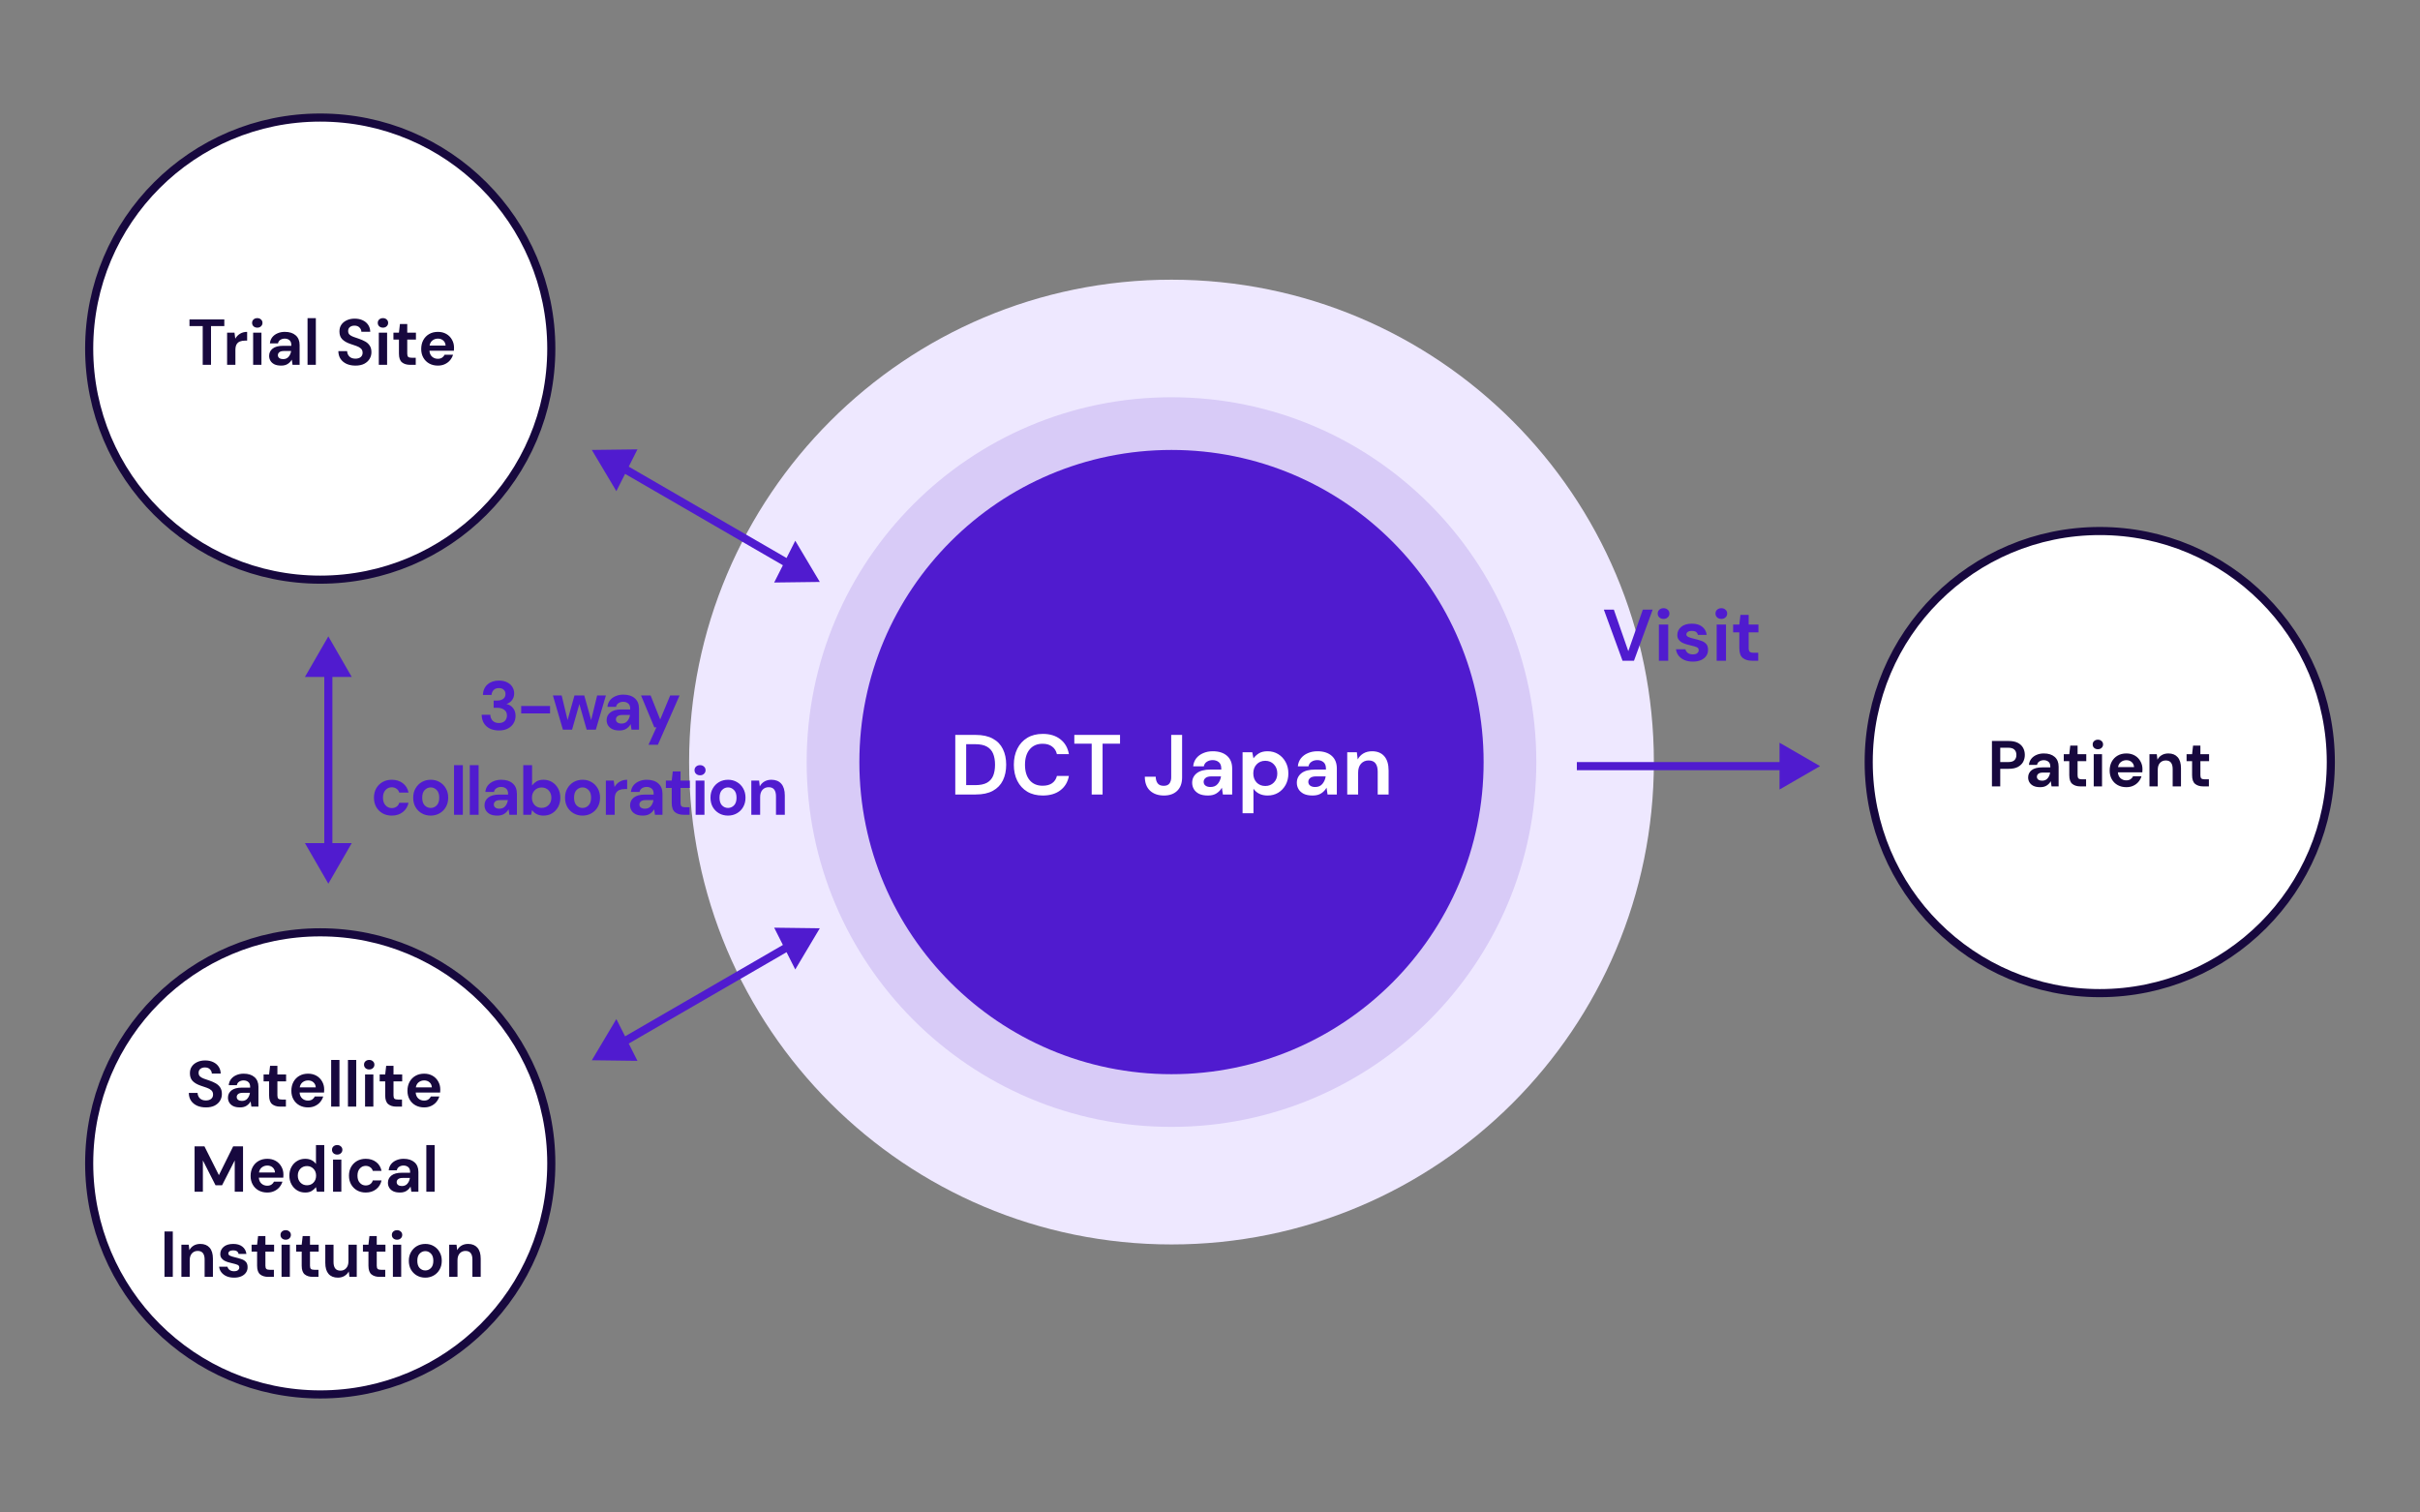
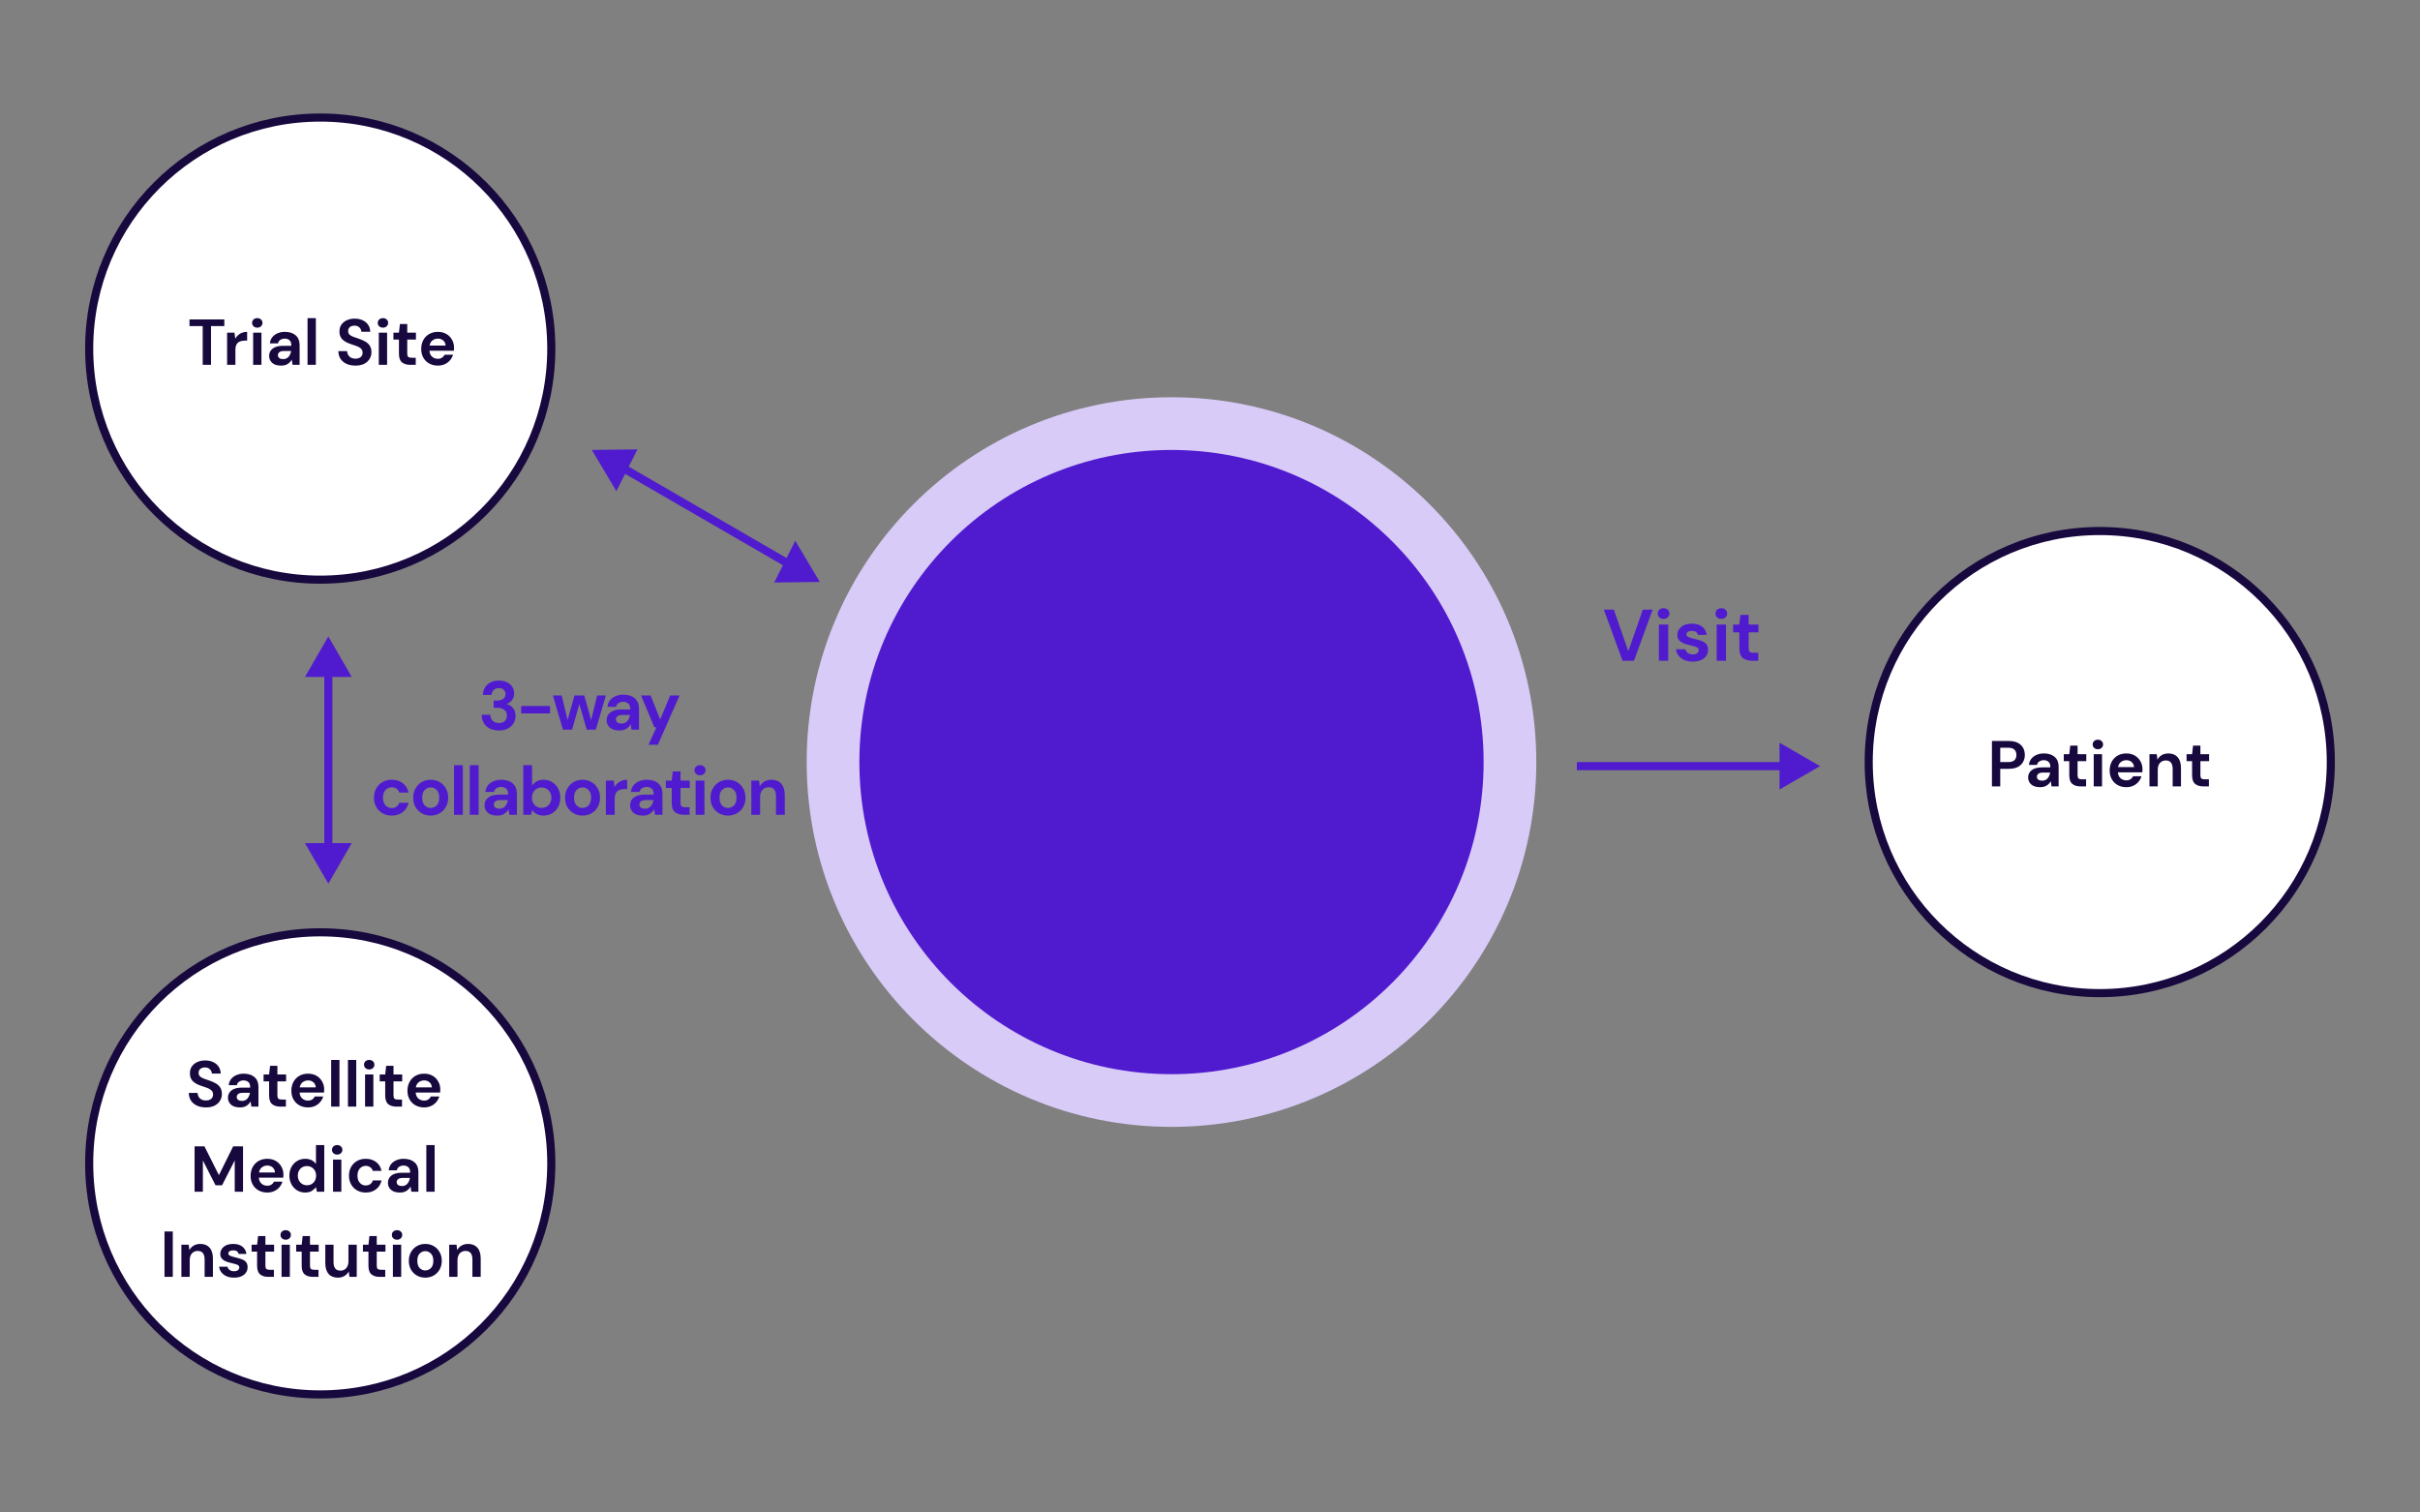
<svg xmlns="http://www.w3.org/2000/svg" width="597" height="373" viewBox="0 0 597 373" fill="none">
  <rect x="0" y="0" width="597" height="373" fill="#808080" stroke="none" />
  <circle cx="79" cy="86" r="57" fill="white" stroke="#17083E" stroke-width="2" />
  <path d="M50.008 90V80.448H46.745V78.8H55.337V80.448H52.056V90H50.008ZM56.024 90V82.064H57.848L58.04 83.552C58.328 83.04 58.718 82.635 59.208 82.336C59.71 82.027 60.296 81.872 60.968 81.872V84.032H60.392C59.944 84.032 59.544 84.101 59.192 84.24C58.84 84.379 58.563 84.619 58.36 84.96C58.168 85.301 58.072 85.776 58.072 86.384V90H56.024ZM63.472 80.832C63.099 80.832 62.789 80.72 62.544 80.496C62.309 80.272 62.192 79.989 62.192 79.648C62.192 79.307 62.309 79.029 62.544 78.816C62.789 78.592 63.099 78.48 63.472 78.48C63.846 78.48 64.15 78.592 64.384 78.816C64.629 79.029 64.752 79.307 64.752 79.648C64.752 79.989 64.629 80.272 64.384 80.496C64.15 80.72 63.846 80.832 63.472 80.832ZM62.448 90V82.064H64.496V90H62.448ZM69.37 90.192C68.687 90.192 68.127 90.085 67.69 89.872C67.252 89.648 66.927 89.355 66.714 88.992C66.5 88.629 66.394 88.229 66.394 87.792C66.394 87.056 66.682 86.459 67.258 86C67.834 85.541 68.698 85.312 69.85 85.312H71.866V85.12C71.866 84.576 71.711 84.176 71.402 83.92C71.092 83.664 70.708 83.536 70.25 83.536C69.834 83.536 69.471 83.637 69.162 83.84C68.852 84.032 68.66 84.32 68.586 84.704H66.586C66.639 84.128 66.831 83.627 67.162 83.2C67.503 82.773 67.94 82.448 68.474 82.224C69.007 81.989 69.604 81.872 70.266 81.872C71.396 81.872 72.287 82.155 72.938 82.72C73.588 83.285 73.914 84.085 73.914 85.12V90H72.17L71.978 88.72C71.743 89.147 71.412 89.499 70.986 89.776C70.57 90.053 70.031 90.192 69.37 90.192ZM69.834 88.592C70.42 88.592 70.874 88.4 71.194 88.016C71.524 87.632 71.732 87.157 71.818 86.592H70.074C69.53 86.592 69.14 86.693 68.906 86.896C68.671 87.088 68.554 87.328 68.554 87.616C68.554 87.925 68.671 88.165 68.906 88.336C69.14 88.507 69.45 88.592 69.834 88.592ZM75.868 90V78.48H77.916V90H75.868ZM87.693 90.192C86.872 90.192 86.147 90.053 85.517 89.776C84.888 89.488 84.392 89.083 84.029 88.56C83.667 88.027 83.48 87.381 83.469 86.624H85.629C85.651 87.147 85.837 87.589 86.189 87.952C86.552 88.304 87.048 88.48 87.677 88.48C88.221 88.48 88.653 88.352 88.973 88.096C89.293 87.829 89.453 87.477 89.453 87.04C89.453 86.581 89.309 86.224 89.021 85.968C88.744 85.712 88.371 85.504 87.901 85.344C87.432 85.184 86.931 85.013 86.397 84.832C85.533 84.533 84.872 84.149 84.413 83.68C83.965 83.211 83.741 82.587 83.741 81.808C83.731 81.147 83.885 80.581 84.205 80.112C84.536 79.632 84.984 79.264 85.549 79.008C86.115 78.741 86.765 78.608 87.501 78.608C88.248 78.608 88.904 78.741 89.469 79.008C90.045 79.275 90.493 79.648 90.813 80.128C91.144 80.608 91.32 81.179 91.341 81.84H89.149C89.139 81.445 88.984 81.099 88.685 80.8C88.397 80.491 87.992 80.336 87.469 80.336C87.021 80.325 86.643 80.437 86.333 80.672C86.035 80.896 85.885 81.227 85.885 81.664C85.885 82.037 86.003 82.336 86.237 82.56C86.472 82.773 86.792 82.955 87.197 83.104C87.603 83.253 88.067 83.413 88.589 83.584C89.144 83.776 89.651 84 90.109 84.256C90.568 84.512 90.936 84.853 91.213 85.28C91.491 85.696 91.629 86.235 91.629 86.896C91.629 87.483 91.48 88.027 91.181 88.528C90.883 89.029 90.44 89.435 89.853 89.744C89.267 90.043 88.547 90.192 87.693 90.192ZM94.472 80.832C94.099 80.832 93.79 80.72 93.544 80.496C93.309 80.272 93.192 79.989 93.192 79.648C93.192 79.307 93.309 79.029 93.544 78.816C93.79 78.592 94.099 78.48 94.472 78.48C94.846 78.48 95.15 78.592 95.384 78.816C95.629 79.029 95.752 79.307 95.752 79.648C95.752 79.989 95.629 80.272 95.384 80.496C95.15 80.72 94.846 80.832 94.472 80.832ZM93.448 90V82.064H95.496V90H93.448ZM101.17 90C100.338 90 99.671 89.797 99.17 89.392C98.668 88.987 98.418 88.267 98.418 87.232V83.776H97.058V82.064H98.418L98.658 79.936H100.466V82.064H102.61V83.776H100.466V87.248C100.466 87.632 100.546 87.899 100.706 88.048C100.876 88.187 101.164 88.256 101.57 88.256H102.562V90H101.17ZM108.021 90.192C107.221 90.192 106.512 90.021 105.893 89.68C105.274 89.339 104.789 88.859 104.437 88.24C104.085 87.621 103.909 86.907 103.909 86.096C103.909 85.275 104.08 84.544 104.421 83.904C104.773 83.264 105.253 82.768 105.861 82.416C106.48 82.053 107.205 81.872 108.037 81.872C108.816 81.872 109.504 82.043 110.101 82.384C110.698 82.725 111.162 83.195 111.493 83.792C111.834 84.379 112.005 85.035 112.005 85.76C112.005 85.877 112 86 111.989 86.128C111.989 86.256 111.984 86.389 111.973 86.528H105.941C105.984 87.147 106.197 87.632 106.581 87.984C106.976 88.336 107.45 88.512 108.005 88.512C108.421 88.512 108.768 88.421 109.045 88.24C109.333 88.048 109.546 87.803 109.685 87.504H111.765C111.616 88.005 111.365 88.464 111.013 88.88C110.672 89.285 110.245 89.605 109.733 89.84C109.232 90.075 108.661 90.192 108.021 90.192ZM108.037 83.536C107.536 83.536 107.093 83.68 106.709 83.968C106.325 84.245 106.08 84.672 105.973 85.248H109.925C109.893 84.725 109.701 84.309 109.349 84C108.997 83.691 108.56 83.536 108.037 83.536Z" fill="#17083E" />
  <circle cx="518" cy="188" r="57" fill="white" stroke="#17083E" stroke-width="2" />
  <path d="M491.401 194V182.8H495.545C496.441 182.8 497.182 182.949 497.769 183.248C498.355 183.547 498.793 183.957 499.081 184.48C499.369 185.003 499.513 185.589 499.513 186.24C499.513 186.859 499.374 187.429 499.097 187.952C498.819 188.464 498.387 188.88 497.801 189.2C497.214 189.509 496.462 189.664 495.545 189.664H493.449V194H491.401ZM493.449 188H495.417C496.131 188 496.643 187.845 496.953 187.536C497.273 187.216 497.433 186.784 497.433 186.24C497.433 185.685 497.273 185.253 496.953 184.944C496.643 184.624 496.131 184.464 495.417 184.464H493.449V188ZM503.307 194.192C502.625 194.192 502.065 194.085 501.627 193.872C501.19 193.648 500.865 193.355 500.651 192.992C500.438 192.629 500.331 192.229 500.331 191.792C500.331 191.056 500.619 190.459 501.195 190C501.771 189.541 502.635 189.312 503.787 189.312H505.803V189.12C505.803 188.576 505.649 188.176 505.339 187.92C505.03 187.664 504.646 187.536 504.187 187.536C503.771 187.536 503.409 187.637 503.099 187.84C502.79 188.032 502.598 188.32 502.523 188.704H500.523C500.577 188.128 500.769 187.627 501.099 187.2C501.441 186.773 501.878 186.448 502.411 186.224C502.945 185.989 503.542 185.872 504.203 185.872C505.334 185.872 506.225 186.155 506.875 186.72C507.526 187.285 507.851 188.085 507.851 189.12V194H506.107L505.915 192.72C505.681 193.147 505.35 193.499 504.923 193.776C504.507 194.053 503.969 194.192 503.307 194.192ZM503.771 192.592C504.358 192.592 504.811 192.4 505.131 192.016C505.462 191.632 505.67 191.157 505.755 190.592H504.011C503.467 190.592 503.078 190.693 502.843 190.896C502.609 191.088 502.491 191.328 502.491 191.616C502.491 191.925 502.609 192.165 502.843 192.336C503.078 192.507 503.387 192.592 503.771 192.592ZM513.232 194C512.4 194 511.734 193.797 511.232 193.392C510.731 192.987 510.48 192.267 510.48 191.232V187.776H509.12V186.064H510.48L510.72 183.936H512.528V186.064H514.672V187.776H512.528V191.248C512.528 191.632 512.608 191.899 512.768 192.048C512.939 192.187 513.227 192.256 513.632 192.256H514.624V194H513.232ZM517.535 184.832C517.161 184.832 516.852 184.72 516.607 184.496C516.372 184.272 516.255 183.989 516.255 183.648C516.255 183.307 516.372 183.029 516.607 182.816C516.852 182.592 517.161 182.48 517.535 182.48C517.908 182.48 518.212 182.592 518.447 182.816C518.692 183.029 518.815 183.307 518.815 183.648C518.815 183.989 518.692 184.272 518.447 184.496C518.212 184.72 517.908 184.832 517.535 184.832ZM516.511 194V186.064H518.559V194H516.511ZM524.552 194.192C523.752 194.192 523.043 194.021 522.424 193.68C521.806 193.339 521.32 192.859 520.968 192.24C520.616 191.621 520.44 190.907 520.44 190.096C520.44 189.275 520.611 188.544 520.952 187.904C521.304 187.264 521.784 186.768 522.392 186.416C523.011 186.053 523.736 185.872 524.568 185.872C525.347 185.872 526.035 186.043 526.632 186.384C527.23 186.725 527.694 187.195 528.024 187.792C528.366 188.379 528.536 189.035 528.536 189.76C528.536 189.877 528.531 190 528.52 190.128C528.52 190.256 528.515 190.389 528.504 190.528H522.472C522.515 191.147 522.728 191.632 523.112 191.984C523.507 192.336 523.982 192.512 524.536 192.512C524.952 192.512 525.299 192.421 525.576 192.24C525.864 192.048 526.078 191.803 526.216 191.504H528.296C528.147 192.005 527.896 192.464 527.544 192.88C527.203 193.285 526.776 193.605 526.264 193.84C525.763 194.075 525.192 194.192 524.552 194.192ZM524.568 187.536C524.067 187.536 523.624 187.68 523.24 187.968C522.856 188.245 522.611 188.672 522.504 189.248H526.456C526.424 188.725 526.232 188.309 525.88 188C525.528 187.691 525.091 187.536 524.568 187.536ZM530.259 194V186.064H532.067L532.227 187.408C532.472 186.939 532.824 186.565 533.283 186.288C533.752 186.011 534.301 185.872 534.931 185.872C535.912 185.872 536.675 186.181 537.219 186.8C537.763 187.419 538.035 188.325 538.035 189.52V194H535.987V189.712C535.987 189.029 535.848 188.507 535.571 188.144C535.293 187.781 534.861 187.6 534.275 187.6C533.699 187.6 533.224 187.803 532.851 188.208C532.488 188.613 532.307 189.179 532.307 189.904V194H530.259ZM543.529 194C542.697 194 542.03 193.797 541.529 193.392C541.028 192.987 540.777 192.267 540.777 191.232V187.776H539.417V186.064H540.777L541.017 183.936H542.825V186.064H544.969V187.776H542.825V191.248C542.825 191.632 542.905 191.899 543.065 192.048C543.236 192.187 543.524 192.256 543.929 192.256H544.921V194H543.529Z" fill="#17083E" />
-   <path d="M408 188C408 253.722 354.722 307 289 307C223.278 307 170 253.722 170 188C170 122.278 223.278 69 289 69C354.722 69 408 122.278 408 188Z" fill="#EEE8FF" />
  <path d="M379 188C379 237.706 338.706 278 289 278C239.294 278 199 237.706 199 188C199 138.294 239.294 98 289 98C338.706 98 379 138.294 379 188Z" fill="#D8CBF7" />
  <circle cx="289" cy="188" r="77" fill="#501BCF" />
-   <path d="M235.662 196V181.3H240.681C242.403 181.3 243.817 181.608 244.923 182.224C246.043 182.826 246.869 183.68 247.401 184.786C247.947 185.878 248.22 187.166 248.22 188.65C248.22 190.134 247.947 191.429 247.401 192.535C246.869 193.627 246.043 194.481 244.923 195.097C243.817 195.699 242.403 196 240.681 196H235.662ZM238.35 193.69H240.555C241.787 193.69 242.76 193.494 243.474 193.102C244.188 192.696 244.699 192.122 245.007 191.38C245.315 190.624 245.469 189.714 245.469 188.65C245.469 187.6 245.315 186.697 245.007 185.941C244.699 185.185 244.188 184.604 243.474 184.198C242.76 183.792 241.787 183.589 240.555 183.589H238.35V193.69ZM257.249 196.252C255.765 196.252 254.491 195.937 253.427 195.307C252.363 194.663 251.544 193.774 250.97 192.64C250.396 191.492 250.109 190.169 250.109 188.671C250.109 187.173 250.396 185.85 250.97 184.702C251.544 183.554 252.363 182.658 253.427 182.014C254.491 181.37 255.765 181.048 257.249 181.048C259.013 181.048 260.455 181.489 261.575 182.371C262.709 183.239 263.416 184.464 263.696 186.046H260.735C260.553 185.248 260.161 184.625 259.559 184.177C258.971 183.715 258.187 183.484 257.207 183.484C255.849 183.484 254.785 183.946 254.015 184.87C253.245 185.794 252.86 187.061 252.86 188.671C252.86 190.281 253.245 191.548 254.015 192.472C254.785 193.382 255.849 193.837 257.207 193.837C258.187 193.837 258.971 193.627 259.559 193.207C260.161 192.773 260.553 192.178 260.735 191.422H263.696C263.416 192.934 262.709 194.117 261.575 194.971C260.455 195.825 259.013 196.252 257.249 196.252ZM269.313 196V183.463H265.029V181.3H276.306V183.463H272.001V196H269.313ZM287.145 196.252C285.717 196.252 284.569 195.853 283.701 195.055C282.847 194.243 282.42 193.095 282.42 191.611H285.108C285.122 192.297 285.283 192.843 285.591 193.249C285.899 193.655 286.396 193.858 287.082 193.858C287.726 193.858 288.195 193.669 288.489 193.291C288.783 192.899 288.93 192.388 288.93 191.758V181.3H291.618V191.758C291.618 193.2 291.212 194.313 290.4 195.097C289.602 195.867 288.517 196.252 287.145 196.252ZM298.006 196.252C297.11 196.252 296.375 196.112 295.801 195.832C295.227 195.538 294.8 195.153 294.52 194.677C294.24 194.201 294.1 193.676 294.1 193.102C294.1 192.136 294.478 191.352 295.234 190.75C295.99 190.148 297.124 189.847 298.636 189.847H301.282V189.595C301.282 188.881 301.079 188.356 300.673 188.02C300.267 187.684 299.763 187.516 299.161 187.516C298.615 187.516 298.139 187.649 297.733 187.915C297.327 188.167 297.075 188.545 296.977 189.049H294.352C294.422 188.293 294.674 187.635 295.108 187.075C295.556 186.515 296.13 186.088 296.83 185.794C297.53 185.486 298.314 185.332 299.182 185.332C300.666 185.332 301.835 185.703 302.689 186.445C303.543 187.187 303.97 188.237 303.97 189.595V196H301.681L301.429 194.32C301.121 194.88 300.687 195.342 300.127 195.706C299.581 196.07 298.874 196.252 298.006 196.252ZM298.615 194.152C299.385 194.152 299.98 193.9 300.4 193.396C300.834 192.892 301.107 192.269 301.219 191.527H298.93C298.216 191.527 297.705 191.66 297.397 191.926C297.089 192.178 296.935 192.493 296.935 192.871C296.935 193.277 297.089 193.592 297.397 193.816C297.705 194.04 298.111 194.152 298.615 194.152ZM306.535 200.62V185.584H308.929L309.223 187.075C309.559 186.613 310 186.207 310.546 185.857C311.106 185.507 311.827 185.332 312.709 185.332C313.689 185.332 314.564 185.57 315.334 186.046C316.104 186.522 316.713 187.173 317.161 187.999C317.609 188.825 317.833 189.763 317.833 190.813C317.833 191.863 317.609 192.801 317.161 193.627C316.713 194.439 316.104 195.083 315.334 195.559C314.564 196.021 313.689 196.252 312.709 196.252C311.925 196.252 311.239 196.105 310.651 195.811C310.063 195.517 309.587 195.104 309.223 194.572V200.62H306.535ZM312.142 193.9C312.996 193.9 313.703 193.613 314.263 193.039C314.823 192.465 315.103 191.723 315.103 190.813C315.103 189.903 314.823 189.154 314.263 188.566C313.703 187.978 312.996 187.684 312.142 187.684C311.274 187.684 310.56 187.978 310 188.566C309.454 189.14 309.181 189.882 309.181 190.792C309.181 191.702 309.454 192.451 310 193.039C310.56 193.613 311.274 193.9 312.142 193.9ZM323.826 196.252C322.93 196.252 322.195 196.112 321.621 195.832C321.047 195.538 320.62 195.153 320.34 194.677C320.06 194.201 319.92 193.676 319.92 193.102C319.92 192.136 320.298 191.352 321.054 190.75C321.81 190.148 322.944 189.847 324.456 189.847H327.102V189.595C327.102 188.881 326.899 188.356 326.493 188.02C326.087 187.684 325.583 187.516 324.981 187.516C324.435 187.516 323.959 187.649 323.553 187.915C323.147 188.167 322.895 188.545 322.797 189.049H320.172C320.242 188.293 320.494 187.635 320.928 187.075C321.376 186.515 321.95 186.088 322.65 185.794C323.35 185.486 324.134 185.332 325.002 185.332C326.486 185.332 327.655 185.703 328.509 186.445C329.363 187.187 329.79 188.237 329.79 189.595V196H327.501L327.249 194.32C326.941 194.88 326.507 195.342 325.947 195.706C325.401 196.07 324.694 196.252 323.826 196.252ZM324.435 194.152C325.205 194.152 325.8 193.9 326.22 193.396C326.654 192.892 326.927 192.269 327.039 191.527H324.75C324.036 191.527 323.525 191.66 323.217 191.926C322.909 192.178 322.755 192.493 322.755 192.871C322.755 193.277 322.909 193.592 323.217 193.816C323.525 194.04 323.931 194.152 324.435 194.152ZM332.355 196V185.584H334.728L334.938 187.348C335.26 186.732 335.722 186.242 336.324 185.878C336.94 185.514 337.661 185.332 338.487 185.332C339.775 185.332 340.776 185.738 341.49 186.55C342.204 187.362 342.561 188.552 342.561 190.12V196H339.873V190.372C339.873 189.476 339.691 188.79 339.327 188.314C338.963 187.838 338.396 187.6 337.626 187.6C336.87 187.6 336.247 187.866 335.757 188.398C335.281 188.93 335.043 189.672 335.043 190.624V196H332.355Z" fill="white" />
  <circle cx="79" cy="287" r="57" fill="white" stroke="#17083E" stroke-width="2" />
  <path d="M50.803 273.192C49.981 273.192 49.256 273.053 48.627 272.776C47.997 272.488 47.501 272.083 47.139 271.56C46.776 271.027 46.589 270.381 46.579 269.624H48.739C48.76 270.147 48.947 270.589 49.299 270.952C49.661 271.304 50.157 271.48 50.787 271.48C51.331 271.48 51.763 271.352 52.083 271.096C52.403 270.829 52.563 270.477 52.563 270.04C52.563 269.581 52.419 269.224 52.131 268.968C51.853 268.712 51.48 268.504 51.011 268.344C50.541 268.184 50.04 268.013 49.507 267.832C48.643 267.533 47.981 267.149 47.523 266.68C47.075 266.211 46.851 265.587 46.851 264.808C46.84 264.147 46.995 263.581 47.315 263.112C47.645 262.632 48.093 262.264 48.659 262.008C49.224 261.741 49.875 261.608 50.611 261.608C51.357 261.608 52.013 261.741 52.579 262.008C53.155 262.275 53.603 262.648 53.923 263.128C54.253 263.608 54.429 264.179 54.451 264.84H52.259C52.248 264.445 52.093 264.099 51.795 263.8C51.507 263.491 51.101 263.336 50.579 263.336C50.131 263.325 49.752 263.437 49.443 263.672C49.144 263.896 48.995 264.227 48.995 264.664C48.995 265.037 49.112 265.336 49.347 265.56C49.581 265.773 49.901 265.955 50.307 266.104C50.712 266.253 51.176 266.413 51.699 266.584C52.253 266.776 52.76 267 53.219 267.256C53.677 267.512 54.045 267.853 54.323 268.28C54.6 268.696 54.739 269.235 54.739 269.896C54.739 270.483 54.589 271.027 54.291 271.528C53.992 272.029 53.549 272.435 52.963 272.744C52.376 273.043 51.656 273.192 50.803 273.192ZM59.214 273.192C58.531 273.192 57.971 273.085 57.533 272.872C57.096 272.648 56.771 272.355 56.557 271.992C56.344 271.629 56.237 271.229 56.237 270.792C56.237 270.056 56.526 269.459 57.102 269C57.678 268.541 58.541 268.312 59.694 268.312H61.709V268.12C61.709 267.576 61.555 267.176 61.245 266.92C60.936 266.664 60.552 266.536 60.093 266.536C59.678 266.536 59.315 266.637 59.005 266.84C58.696 267.032 58.504 267.32 58.429 267.704H56.429C56.483 267.128 56.675 266.627 57.005 266.2C57.347 265.773 57.784 265.448 58.318 265.224C58.851 264.989 59.448 264.872 60.109 264.872C61.24 264.872 62.131 265.155 62.782 265.72C63.432 266.285 63.758 267.085 63.758 268.12V273H62.014L61.822 271.72C61.587 272.147 61.256 272.499 60.83 272.776C60.413 273.053 59.875 273.192 59.214 273.192ZM59.678 271.592C60.264 271.592 60.718 271.4 61.038 271.016C61.368 270.632 61.576 270.157 61.661 269.592H59.917C59.373 269.592 58.984 269.693 58.749 269.896C58.515 270.088 58.398 270.328 58.398 270.616C58.398 270.925 58.515 271.165 58.749 271.336C58.984 271.507 59.294 271.592 59.678 271.592ZM69.138 273C68.306 273 67.64 272.797 67.138 272.392C66.637 271.987 66.386 271.267 66.386 270.232V266.776H65.026V265.064H66.386L66.626 262.936H68.434V265.064H70.579V266.776H68.434V270.248C68.434 270.632 68.514 270.899 68.674 271.048C68.845 271.187 69.133 271.256 69.538 271.256H70.531V273H69.138ZM75.99 273.192C75.19 273.192 74.48 273.021 73.862 272.68C73.243 272.339 72.758 271.859 72.406 271.24C72.054 270.621 71.878 269.907 71.878 269.096C71.878 268.275 72.048 267.544 72.39 266.904C72.742 266.264 73.222 265.768 73.83 265.416C74.448 265.053 75.174 264.872 76.006 264.872C76.784 264.872 77.472 265.043 78.07 265.384C78.667 265.725 79.131 266.195 79.462 266.792C79.803 267.379 79.974 268.035 79.974 268.76C79.974 268.877 79.968 269 79.958 269.128C79.958 269.256 79.952 269.389 79.942 269.528H73.91C73.952 270.147 74.166 270.632 74.55 270.984C74.944 271.336 75.419 271.512 75.974 271.512C76.39 271.512 76.736 271.421 77.014 271.24C77.302 271.048 77.515 270.803 77.654 270.504H79.734C79.584 271.005 79.334 271.464 78.982 271.88C78.64 272.285 78.214 272.605 77.702 272.84C77.2 273.075 76.63 273.192 75.99 273.192ZM76.006 266.536C75.504 266.536 75.062 266.68 74.678 266.968C74.294 267.245 74.048 267.672 73.942 268.248H77.894C77.862 267.725 77.67 267.309 77.318 267C76.966 266.691 76.528 266.536 76.006 266.536ZM81.696 273V261.48H83.744V273H81.696ZM85.837 273V261.48H87.885V273H85.837ZM91.082 263.832C90.708 263.832 90.399 263.72 90.153 263.496C89.919 263.272 89.802 262.989 89.802 262.648C89.802 262.307 89.919 262.029 90.153 261.816C90.399 261.592 90.708 261.48 91.082 261.48C91.455 261.48 91.759 261.592 91.993 261.816C92.239 262.029 92.362 262.307 92.362 262.648C92.362 262.989 92.239 263.272 91.993 263.496C91.759 263.72 91.455 263.832 91.082 263.832ZM90.058 273V265.064H92.106V273H90.058ZM97.779 273C96.947 273 96.281 272.797 95.779 272.392C95.278 271.987 95.027 271.267 95.027 270.232V266.776H93.667V265.064H95.027L95.267 262.936H97.075V265.064H99.219V266.776H97.075V270.248C97.075 270.632 97.155 270.899 97.315 271.048C97.486 271.187 97.774 271.256 98.179 271.256H99.171V273H97.779ZM104.63 273.192C103.83 273.192 103.121 273.021 102.502 272.68C101.884 272.339 101.398 271.859 101.046 271.24C100.694 270.621 100.518 269.907 100.518 269.096C100.518 268.275 100.689 267.544 101.03 266.904C101.382 266.264 101.862 265.768 102.47 265.416C103.089 265.053 103.814 264.872 104.646 264.872C105.425 264.872 106.113 265.043 106.71 265.384C107.308 265.725 107.772 266.195 108.102 266.792C108.444 267.379 108.614 268.035 108.614 268.76C108.614 268.877 108.609 269 108.598 269.128C108.598 269.256 108.593 269.389 108.582 269.528H102.55C102.593 270.147 102.806 270.632 103.19 270.984C103.585 271.336 104.06 271.512 104.614 271.512C105.03 271.512 105.377 271.421 105.654 271.24C105.942 271.048 106.156 270.803 106.294 270.504H108.374C108.225 271.005 107.974 271.464 107.622 271.88C107.281 272.285 106.854 272.605 106.342 272.84C105.841 273.075 105.27 273.192 104.63 273.192ZM104.646 266.536C104.145 266.536 103.702 266.68 103.318 266.968C102.934 267.245 102.689 267.672 102.582 268.248H106.534C106.502 267.725 106.31 267.309 105.958 267C105.606 266.691 105.169 266.536 104.646 266.536ZM48.002 294V282.8H50.434L54.002 289.904L57.522 282.8H59.954V294H57.906V286.272L54.786 292.4H53.17L50.05 286.272V294H48.002ZM65.935 294.192C65.135 294.192 64.426 294.021 63.807 293.68C63.188 293.339 62.703 292.859 62.351 292.24C61.999 291.621 61.823 290.907 61.823 290.096C61.823 289.275 61.994 288.544 62.335 287.904C62.687 287.264 63.167 286.768 63.775 286.416C64.394 286.053 65.119 285.872 65.951 285.872C66.73 285.872 67.418 286.043 68.015 286.384C68.612 286.725 69.076 287.195 69.407 287.792C69.748 288.379 69.919 289.035 69.919 289.76C69.919 289.877 69.914 290 69.903 290.128C69.903 290.256 69.898 290.389 69.887 290.528H63.855C63.898 291.147 64.111 291.632 64.495 291.984C64.89 292.336 65.364 292.512 65.919 292.512C66.335 292.512 66.682 292.421 66.959 292.24C67.247 292.048 67.46 291.803 67.599 291.504H69.679C69.53 292.005 69.279 292.464 68.927 292.88C68.586 293.285 68.159 293.605 67.647 293.84C67.146 294.075 66.575 294.192 65.935 294.192ZM65.951 287.536C65.45 287.536 65.007 287.68 64.623 287.968C64.239 288.245 63.994 288.672 63.887 289.248H67.839C67.807 288.725 67.615 288.309 67.263 288C66.911 287.691 66.474 287.536 65.951 287.536ZM75.29 294.192C74.543 294.192 73.876 294.011 73.29 293.648C72.703 293.285 72.239 292.789 71.898 292.16C71.556 291.531 71.386 290.816 71.386 290.016C71.386 289.216 71.556 288.507 71.898 287.888C72.239 287.259 72.703 286.768 73.29 286.416C73.876 286.053 74.543 285.872 75.29 285.872C75.887 285.872 76.41 285.984 76.858 286.208C77.306 286.432 77.668 286.747 77.946 287.152V282.48H79.994V294H78.17L77.946 292.864C77.69 293.216 77.348 293.525 76.922 293.792C76.506 294.059 75.962 294.192 75.29 294.192ZM75.722 292.4C76.383 292.4 76.922 292.181 77.338 291.744C77.764 291.296 77.978 290.725 77.978 290.032C77.978 289.339 77.764 288.773 77.338 288.336C76.922 287.888 76.383 287.664 75.722 287.664C75.071 287.664 74.532 287.883 74.106 288.32C73.679 288.757 73.466 289.323 73.466 290.016C73.466 290.709 73.679 291.28 74.106 291.728C74.532 292.176 75.071 292.4 75.722 292.4ZM83.183 284.832C82.81 284.832 82.5 284.72 82.255 284.496C82.02 284.272 81.903 283.989 81.903 283.648C81.903 283.307 82.02 283.029 82.255 282.816C82.5 282.592 82.81 282.48 83.183 282.48C83.556 282.48 83.86 282.592 84.095 282.816C84.34 283.029 84.463 283.307 84.463 283.648C84.463 283.989 84.34 284.272 84.095 284.496C83.86 284.72 83.556 284.832 83.183 284.832ZM82.159 294V286.064H84.207V294H82.159ZM90.233 294.192C89.422 294.192 88.707 294.016 88.089 293.664C87.47 293.312 86.979 292.821 86.617 292.192C86.265 291.563 86.089 290.843 86.089 290.032C86.089 289.221 86.265 288.501 86.617 287.872C86.979 287.243 87.47 286.752 88.089 286.4C88.707 286.048 89.422 285.872 90.233 285.872C91.246 285.872 92.099 286.139 92.793 286.672C93.486 287.195 93.929 287.92 94.121 288.848H91.961C91.854 288.464 91.641 288.165 91.321 287.952C91.011 287.728 90.643 287.616 90.217 287.616C89.651 287.616 89.171 287.829 88.777 288.256C88.382 288.683 88.185 289.275 88.185 290.032C88.185 290.789 88.382 291.381 88.777 291.808C89.171 292.235 89.651 292.448 90.217 292.448C90.643 292.448 91.011 292.341 91.321 292.128C91.641 291.915 91.854 291.611 91.961 291.216H94.121C93.929 292.112 93.486 292.832 92.793 293.376C92.099 293.92 91.246 294.192 90.233 294.192ZM98.674 294.192C97.992 294.192 97.432 294.085 96.994 293.872C96.557 293.648 96.232 293.355 96.018 292.992C95.805 292.629 95.698 292.229 95.698 291.792C95.698 291.056 95.986 290.459 96.562 290C97.138 289.541 98.002 289.312 99.154 289.312H101.17V289.12C101.17 288.576 101.016 288.176 100.706 287.92C100.397 287.664 100.013 287.536 99.554 287.536C99.138 287.536 98.776 287.637 98.466 287.84C98.157 288.032 97.965 288.32 97.89 288.704H95.89C95.944 288.128 96.136 287.627 96.466 287.2C96.808 286.773 97.245 286.448 97.778 286.224C98.312 285.989 98.909 285.872 99.57 285.872C100.701 285.872 101.592 286.155 102.242 286.72C102.893 287.285 103.218 288.085 103.218 289.12V294H101.474L101.282 292.72C101.048 293.147 100.717 293.499 100.29 293.776C99.874 294.053 99.336 294.192 98.674 294.192ZM99.138 292.592C99.725 292.592 100.178 292.4 100.498 292.016C100.829 291.632 101.037 291.157 101.122 290.592H99.378C98.834 290.592 98.445 290.693 98.21 290.896C97.976 291.088 97.858 291.328 97.858 291.616C97.858 291.925 97.976 292.165 98.21 292.336C98.445 292.507 98.754 292.592 99.138 292.592ZM105.173 294V282.48H107.221V294H105.173ZM40.58 315V303.8H42.628V315H40.58ZM44.751 315V307.064H46.559L46.719 308.408C46.964 307.939 47.316 307.565 47.775 307.288C48.244 307.011 48.794 306.872 49.423 306.872C50.404 306.872 51.167 307.181 51.711 307.8C52.255 308.419 52.527 309.325 52.527 310.52V315H50.479V310.712C50.479 310.029 50.34 309.507 50.063 309.144C49.786 308.781 49.354 308.6 48.767 308.6C48.191 308.6 47.716 308.803 47.343 309.208C46.98 309.613 46.799 310.179 46.799 310.904V315H44.751ZM57.765 315.192C57.061 315.192 56.443 315.08 55.909 314.856C55.376 314.621 54.949 314.301 54.629 313.896C54.309 313.491 54.117 313.021 54.053 312.488H56.117C56.181 312.797 56.352 313.064 56.629 313.288C56.917 313.501 57.285 313.608 57.733 313.608C58.181 313.608 58.507 313.517 58.709 313.336C58.923 313.155 59.029 312.947 59.029 312.712C59.029 312.371 58.88 312.141 58.581 312.024C58.283 311.896 57.867 311.773 57.333 311.656C56.992 311.581 56.645 311.491 56.293 311.384C55.941 311.277 55.616 311.144 55.317 310.984C55.029 310.813 54.795 310.6 54.613 310.344C54.432 310.077 54.341 309.752 54.341 309.368C54.341 308.664 54.619 308.072 55.173 307.592C55.739 307.112 56.528 306.872 57.541 306.872C58.48 306.872 59.227 307.091 59.781 307.528C60.347 307.965 60.683 308.568 60.789 309.336H58.853C58.736 308.749 58.293 308.456 57.525 308.456C57.141 308.456 56.843 308.531 56.629 308.68C56.427 308.829 56.325 309.016 56.325 309.24C56.325 309.475 56.48 309.661 56.789 309.8C57.099 309.939 57.509 310.067 58.021 310.184C58.576 310.312 59.083 310.456 59.541 310.616C60.011 310.765 60.384 310.995 60.661 311.304C60.939 311.603 61.077 312.035 61.077 312.6C61.088 313.091 60.96 313.533 60.693 313.928C60.427 314.323 60.043 314.632 59.541 314.856C59.04 315.08 58.448 315.192 57.765 315.192ZM66.178 315C65.346 315 64.679 314.797 64.178 314.392C63.676 313.987 63.426 313.267 63.426 312.232V308.776H62.066V307.064H63.426L63.666 304.936H65.474V307.064H67.618V308.776H65.474V312.248C65.474 312.632 65.554 312.899 65.714 313.048C65.884 313.187 66.172 313.256 66.578 313.256H67.57V315H66.178ZM70.48 305.832C70.107 305.832 69.797 305.72 69.552 305.496C69.317 305.272 69.2 304.989 69.2 304.648C69.2 304.307 69.317 304.029 69.552 303.816C69.797 303.592 70.107 303.48 70.48 303.48C70.853 303.48 71.157 303.592 71.392 303.816C71.637 304.029 71.76 304.307 71.76 304.648C71.76 304.989 71.637 305.272 71.392 305.496C71.157 305.72 70.853 305.832 70.48 305.832ZM69.456 315V307.064H71.504V315H69.456ZM77.178 315C76.346 315 75.679 314.797 75.178 314.392C74.676 313.987 74.426 313.267 74.426 312.232V308.776H73.066V307.064H74.426L74.666 304.936H76.474V307.064H78.618V308.776H76.474V312.248C76.474 312.632 76.554 312.899 76.714 313.048C76.884 313.187 77.172 313.256 77.578 313.256H78.57V315H77.178ZM83.352 315.192C82.36 315.192 81.592 314.883 81.048 314.264C80.515 313.645 80.248 312.739 80.248 311.544V307.064H82.28V311.352C82.28 312.035 82.419 312.557 82.696 312.92C82.973 313.283 83.411 313.464 84.008 313.464C84.573 313.464 85.037 313.261 85.4 312.856C85.773 312.451 85.96 311.885 85.96 311.16V307.064H88.008V315H86.2L86.04 313.656C85.795 314.125 85.437 314.499 84.968 314.776C84.509 315.053 83.971 315.192 83.352 315.192ZM93.646 315C92.814 315 92.148 314.797 91.646 314.392C91.145 313.987 90.894 313.267 90.894 312.232V308.776H89.534V307.064H90.894L91.134 304.936H92.942V307.064H95.086V308.776H92.942V312.248C92.942 312.632 93.022 312.899 93.182 313.048C93.353 313.187 93.641 313.256 94.046 313.256H95.038V315H93.646ZM97.949 305.832C97.575 305.832 97.266 305.72 97.021 305.496C96.786 305.272 96.669 304.989 96.669 304.648C96.669 304.307 96.786 304.029 97.021 303.816C97.266 303.592 97.575 303.48 97.949 303.48C98.322 303.48 98.626 303.592 98.861 303.816C99.106 304.029 99.229 304.307 99.229 304.648C99.229 304.989 99.106 305.272 98.861 305.496C98.626 305.72 98.322 305.832 97.949 305.832ZM96.925 315V307.064H98.973V315H96.925ZM104.918 315.192C104.15 315.192 103.457 315.016 102.838 314.664C102.23 314.312 101.745 313.827 101.382 313.208C101.03 312.579 100.854 311.853 100.854 311.032C100.854 310.211 101.036 309.491 101.398 308.872C101.761 308.243 102.246 307.752 102.854 307.4C103.473 307.048 104.166 306.872 104.934 306.872C105.692 306.872 106.374 307.048 106.982 307.4C107.601 307.752 108.086 308.243 108.438 308.872C108.801 309.491 108.982 310.211 108.982 311.032C108.982 311.853 108.801 312.579 108.438 313.208C108.086 313.827 107.601 314.312 106.982 314.664C106.364 315.016 105.676 315.192 104.918 315.192ZM104.918 313.416C105.452 313.416 105.916 313.219 106.31 312.824C106.705 312.419 106.902 311.821 106.902 311.032C106.902 310.243 106.705 309.651 106.31 309.256C105.916 308.851 105.457 308.648 104.934 308.648C104.39 308.648 103.921 308.851 103.526 309.256C103.142 309.651 102.95 310.243 102.95 311.032C102.95 311.821 103.142 312.419 103.526 312.824C103.921 313.219 104.385 313.416 104.918 313.416ZM110.813 315V307.064H112.621L112.781 308.408C113.027 307.939 113.379 307.565 113.837 307.288C114.307 307.011 114.856 306.872 115.485 306.872C116.467 306.872 117.229 307.181 117.773 307.8C118.317 308.419 118.589 309.325 118.589 310.52V315H116.541V310.712C116.541 310.029 116.403 309.507 116.125 309.144C115.848 308.781 115.416 308.6 114.829 308.6C114.253 308.6 113.779 308.803 113.405 309.208C113.043 309.613 112.861 310.179 112.861 310.904V315H110.813Z" fill="#17083E" />
  <path d="M146 111L152.053 121.165L157.255 110.856L146 111ZM202.24 143.562L196.187 133.397L190.985 143.705L202.24 143.562ZM153.338 116.402L194.001 139.945L194.902 138.159L154.239 114.617L153.338 116.402Z" fill="#501BCF" />
  <path d="M81 157L75.227 167L86.773 167L81 157ZM81 218L86.773 208L75.227 208L81 218ZM80 166L80 209L82 209L82 166L80 166Z" fill="#501BCF" />
  <path d="M449 189L439 183.226V194.774L449 189ZM440 188H389V190H440V188Z" fill="#501BCF" />
-   <path d="M146 261.562L152.053 251.397L157.255 261.705L146 261.562ZM202.24 229L196.187 239.165L190.985 228.856L202.24 229ZM153.338 256.159L194.001 232.617L194.902 234.402L154.239 257.945L153.338 256.159Z" fill="#501BCF" />
  <path d="M123.088 180.204C122.306 180.204 121.597 180.068 120.963 179.796C120.328 179.513 119.818 179.082 119.433 178.504C119.047 177.926 118.843 177.201 118.821 176.328H120.963C120.974 176.906 121.161 177.393 121.524 177.79C121.898 178.175 122.419 178.368 123.088 178.368C123.722 178.368 124.21 178.192 124.55 177.841C124.89 177.49 125.06 177.048 125.06 176.515C125.06 175.892 124.833 175.421 124.38 175.104C123.938 174.775 123.365 174.611 122.663 174.611H121.779V172.826H122.68C123.258 172.826 123.739 172.69 124.125 172.418C124.51 172.146 124.703 171.744 124.703 171.211C124.703 170.769 124.555 170.418 124.261 170.157C123.977 169.885 123.581 169.749 123.071 169.749C122.515 169.749 122.079 169.913 121.762 170.242C121.456 170.571 121.286 170.973 121.252 171.449H119.127C119.172 170.35 119.552 169.483 120.266 168.848C120.991 168.213 121.926 167.896 123.071 167.896C123.887 167.896 124.572 168.043 125.128 168.338C125.694 168.621 126.119 169.001 126.403 169.477C126.697 169.953 126.845 170.48 126.845 171.058C126.845 171.727 126.658 172.293 126.284 172.758C125.921 173.211 125.468 173.517 124.924 173.676C125.592 173.812 126.136 174.141 126.556 174.662C126.975 175.172 127.185 175.818 127.185 176.6C127.185 177.257 127.026 177.858 126.709 178.402C126.391 178.946 125.927 179.382 125.315 179.711C124.714 180.04 123.972 180.204 123.088 180.204ZM128.574 175.988V174.169H135.697V175.988H128.574ZM138.864 180L136.399 171.568H138.558L140.02 177.637L141.72 171.568H144.134L145.834 177.637L147.313 171.568H149.472L146.99 180H144.729L142.927 173.693L141.125 180H138.864ZM152.811 180.204C152.085 180.204 151.49 180.091 151.026 179.864C150.561 179.626 150.215 179.314 149.989 178.929C149.762 178.544 149.649 178.119 149.649 177.654C149.649 176.872 149.955 176.237 150.567 175.75C151.179 175.263 152.097 175.019 153.321 175.019H155.463V174.815C155.463 174.237 155.298 173.812 154.97 173.54C154.641 173.268 154.233 173.132 153.746 173.132C153.304 173.132 152.918 173.24 152.59 173.455C152.261 173.659 152.057 173.965 151.978 174.373H149.853C149.909 173.761 150.113 173.228 150.465 172.775C150.827 172.322 151.292 171.976 151.859 171.738C152.425 171.489 153.06 171.364 153.763 171.364C154.964 171.364 155.91 171.664 156.602 172.265C157.293 172.866 157.639 173.716 157.639 174.815V180H155.786L155.582 178.64C155.332 179.093 154.981 179.467 154.528 179.762C154.086 180.057 153.513 180.204 152.811 180.204ZM153.304 178.504C153.927 178.504 154.409 178.3 154.749 177.892C155.1 177.484 155.321 176.98 155.412 176.379H153.559C152.981 176.379 152.567 176.487 152.318 176.702C152.068 176.906 151.944 177.161 151.944 177.467C151.944 177.796 152.068 178.051 152.318 178.232C152.567 178.413 152.896 178.504 153.304 178.504ZM159.977 183.74L161.932 179.439H161.422L158.141 171.568H160.504L162.867 177.501L165.332 171.568H167.644L162.289 183.74H159.977ZM96.652 201.204C95.791 201.204 95.031 201.017 94.374 200.643C93.717 200.269 93.195 199.748 92.81 199.079C92.436 198.41 92.249 197.645 92.249 196.784C92.249 195.923 92.436 195.158 92.81 194.489C93.195 193.82 93.717 193.299 94.374 192.925C95.031 192.551 95.791 192.364 96.652 192.364C97.729 192.364 98.635 192.647 99.372 193.214C100.109 193.769 100.579 194.54 100.783 195.526H98.488C98.375 195.118 98.148 194.801 97.808 194.574C97.479 194.336 97.088 194.217 96.635 194.217C96.034 194.217 95.524 194.444 95.105 194.897C94.686 195.35 94.476 195.979 94.476 196.784C94.476 197.589 94.686 198.218 95.105 198.671C95.524 199.124 96.034 199.351 96.635 199.351C97.088 199.351 97.479 199.238 97.808 199.011C98.148 198.784 98.375 198.461 98.488 198.042H100.783C100.579 198.994 100.109 199.759 99.372 200.337C98.635 200.915 97.729 201.204 96.652 201.204ZM106.25 201.204C105.434 201.204 104.698 201.017 104.04 200.643C103.394 200.269 102.879 199.753 102.493 199.096C102.119 198.427 101.932 197.657 101.932 196.784C101.932 195.911 102.125 195.146 102.51 194.489C102.896 193.82 103.411 193.299 104.057 192.925C104.715 192.551 105.451 192.364 106.267 192.364C107.072 192.364 107.797 192.551 108.443 192.925C109.101 193.299 109.616 193.82 109.99 194.489C110.376 195.146 110.568 195.911 110.568 196.784C110.568 197.657 110.376 198.427 109.99 199.096C109.616 199.753 109.101 200.269 108.443 200.643C107.786 201.017 107.055 201.204 106.25 201.204ZM106.25 199.317C106.817 199.317 107.31 199.107 107.729 198.688C108.149 198.257 108.358 197.623 108.358 196.784C108.358 195.945 108.149 195.316 107.729 194.897C107.31 194.466 106.823 194.251 106.267 194.251C105.689 194.251 105.191 194.466 104.771 194.897C104.363 195.316 104.159 195.945 104.159 196.784C104.159 197.623 104.363 198.257 104.771 198.688C105.191 199.107 105.684 199.317 106.25 199.317ZM112.004 201V188.76H114.18V201H112.004ZM115.893 201V188.76H118.069V201H115.893ZM122.69 201.204C121.964 201.204 121.369 201.091 120.905 200.864C120.44 200.626 120.094 200.314 119.868 199.929C119.641 199.544 119.528 199.119 119.528 198.654C119.528 197.872 119.834 197.237 120.446 196.75C121.058 196.263 121.976 196.019 123.2 196.019H125.342V195.815C125.342 195.237 125.177 194.812 124.849 194.54C124.52 194.268 124.112 194.132 123.625 194.132C123.183 194.132 122.797 194.24 122.469 194.455C122.14 194.659 121.936 194.965 121.857 195.373H119.732C119.788 194.761 119.992 194.228 120.344 193.775C120.706 193.322 121.171 192.976 121.738 192.738C122.304 192.489 122.939 192.364 123.642 192.364C124.843 192.364 125.789 192.664 126.481 193.265C127.172 193.866 127.518 194.716 127.518 195.815V201H125.665L125.461 199.64C125.211 200.093 124.86 200.467 124.407 200.762C123.965 201.057 123.392 201.204 122.69 201.204ZM123.183 199.504C123.806 199.504 124.288 199.3 124.628 198.892C124.979 198.484 125.2 197.98 125.291 197.379H123.438C122.86 197.379 122.446 197.487 122.197 197.702C121.947 197.906 121.823 198.161 121.823 198.467C121.823 198.796 121.947 199.051 122.197 199.232C122.446 199.413 122.775 199.504 123.183 199.504ZM134.082 201.204C133.448 201.204 132.892 201.085 132.416 200.847C131.94 200.609 131.555 200.275 131.26 199.844L131.022 201H129.084V188.76H131.26V193.775C131.532 193.401 131.889 193.072 132.331 192.789C132.785 192.506 133.368 192.364 134.082 192.364C134.876 192.364 135.584 192.557 136.207 192.942C136.831 193.327 137.324 193.854 137.686 194.523C138.049 195.192 138.23 195.951 138.23 196.801C138.23 197.651 138.049 198.41 137.686 199.079C137.324 199.736 136.831 200.258 136.207 200.643C135.584 201.017 134.876 201.204 134.082 201.204ZM133.623 199.3C134.315 199.3 134.887 199.068 135.34 198.603C135.794 198.138 136.02 197.538 136.02 196.801C136.02 196.064 135.794 195.458 135.34 194.982C134.887 194.506 134.315 194.268 133.623 194.268C132.921 194.268 132.343 194.506 131.889 194.982C131.447 195.447 131.226 196.047 131.226 196.784C131.226 197.521 131.447 198.127 131.889 198.603C132.343 199.068 132.921 199.3 133.623 199.3ZM143.71 201.204C142.894 201.204 142.157 201.017 141.5 200.643C140.854 200.269 140.338 199.753 139.953 199.096C139.579 198.427 139.392 197.657 139.392 196.784C139.392 195.911 139.585 195.146 139.97 194.489C140.355 193.82 140.871 193.299 141.517 192.925C142.174 192.551 142.911 192.364 143.727 192.364C144.532 192.364 145.257 192.551 145.903 192.925C146.56 193.299 147.076 193.82 147.45 194.489C147.835 195.146 148.028 195.911 148.028 196.784C148.028 197.657 147.835 198.427 147.45 199.096C147.076 199.753 146.56 200.269 145.903 200.643C145.246 201.017 144.515 201.204 143.71 201.204ZM143.71 199.317C144.277 199.317 144.77 199.107 145.189 198.688C145.608 198.257 145.818 197.623 145.818 196.784C145.818 195.945 145.608 195.316 145.189 194.897C144.77 194.466 144.282 194.251 143.727 194.251C143.149 194.251 142.65 194.466 142.231 194.897C141.823 195.316 141.619 195.945 141.619 196.784C141.619 197.623 141.823 198.257 142.231 198.688C142.65 199.107 143.143 199.317 143.71 199.317ZM149.464 201V192.568H151.402L151.606 194.149C151.912 193.605 152.325 193.174 152.847 192.857C153.379 192.528 154.003 192.364 154.717 192.364V194.659H154.105C153.629 194.659 153.204 194.733 152.83 194.88C152.456 195.027 152.161 195.282 151.946 195.645C151.742 196.008 151.64 196.512 151.64 197.158V201H149.464ZM158.601 201.204C157.876 201.204 157.281 201.091 156.816 200.864C156.351 200.626 156.006 200.314 155.779 199.929C155.552 199.544 155.439 199.119 155.439 198.654C155.439 197.872 155.745 197.237 156.357 196.75C156.969 196.263 157.887 196.019 159.111 196.019H161.253V195.815C161.253 195.237 161.089 194.812 160.76 194.54C160.431 194.268 160.023 194.132 159.536 194.132C159.094 194.132 158.709 194.24 158.38 194.455C158.051 194.659 157.847 194.965 157.768 195.373H155.643C155.7 194.761 155.904 194.228 156.255 193.775C156.618 193.322 157.082 192.976 157.649 192.738C158.216 192.489 158.85 192.364 159.553 192.364C160.754 192.364 161.701 192.664 162.392 193.265C163.083 193.866 163.429 194.716 163.429 195.815V201H161.576L161.372 199.64C161.123 200.093 160.771 200.467 160.318 200.762C159.876 201.057 159.304 201.204 158.601 201.204ZM159.094 199.504C159.717 199.504 160.199 199.3 160.539 198.892C160.89 198.484 161.111 197.98 161.202 197.379H159.349C158.771 197.379 158.357 197.487 158.108 197.702C157.859 197.906 157.734 198.161 157.734 198.467C157.734 198.796 157.859 199.051 158.108 199.232C158.357 199.413 158.686 199.504 159.094 199.504ZM168.636 201C167.752 201 167.044 200.785 166.511 200.354C165.979 199.923 165.712 199.158 165.712 198.059V194.387H164.267V192.568H165.712L165.967 190.307H167.888V192.568H170.166V194.387H167.888V198.076C167.888 198.484 167.973 198.767 168.143 198.926C168.325 199.073 168.631 199.147 169.061 199.147H170.115V201H168.636ZM172.697 191.259C172.301 191.259 171.972 191.14 171.711 190.902C171.462 190.664 171.337 190.364 171.337 190.001C171.337 189.638 171.462 189.344 171.711 189.117C171.972 188.879 172.301 188.76 172.697 188.76C173.094 188.76 173.417 188.879 173.666 189.117C173.927 189.344 174.057 189.638 174.057 190.001C174.057 190.364 173.927 190.664 173.666 190.902C173.417 191.14 173.094 191.259 172.697 191.259ZM171.609 201V192.568H173.785V201H171.609ZM179.593 201.204C178.777 201.204 178.04 201.017 177.383 200.643C176.737 200.269 176.221 199.753 175.836 199.096C175.462 198.427 175.275 197.657 175.275 196.784C175.275 195.911 175.467 195.146 175.853 194.489C176.238 193.82 176.754 193.299 177.4 192.925C178.057 192.551 178.794 192.364 179.61 192.364C180.414 192.364 181.14 192.551 181.786 192.925C182.443 193.299 182.959 193.82 183.333 194.489C183.718 195.146 183.911 195.911 183.911 196.784C183.911 197.657 183.718 198.427 183.333 199.096C182.959 199.753 182.443 200.269 181.786 200.643C181.128 201.017 180.397 201.204 179.593 201.204ZM179.593 199.317C180.159 199.317 180.652 199.107 181.072 198.688C181.491 198.257 181.701 197.623 181.701 196.784C181.701 195.945 181.491 195.316 181.072 194.897C180.652 194.466 180.165 194.251 179.61 194.251C179.032 194.251 178.533 194.466 178.114 194.897C177.706 195.316 177.502 195.945 177.502 196.784C177.502 197.623 177.706 198.257 178.114 198.688C178.533 199.107 179.026 199.317 179.593 199.317ZM185.346 201V192.568H187.267L187.437 193.996C187.698 193.497 188.072 193.101 188.559 192.806C189.058 192.511 189.642 192.364 190.31 192.364C191.353 192.364 192.163 192.693 192.741 193.35C193.319 194.007 193.608 194.971 193.608 196.24V201H191.432V196.444C191.432 195.719 191.285 195.163 190.99 194.778C190.696 194.393 190.237 194.2 189.613 194.2C189.001 194.2 188.497 194.415 188.1 194.846C187.715 195.277 187.522 195.877 187.522 196.648V201H185.346Z" fill="#501BCF" />
  <path d="M400.27 163L395.662 150.4H398.128L401.692 160.642L405.274 150.4H407.704L403.096 163H400.27ZM410.39 152.686C409.97 152.686 409.622 152.56 409.346 152.308C409.082 152.056 408.95 151.738 408.95 151.354C408.95 150.97 409.082 150.658 409.346 150.418C409.622 150.166 409.97 150.04 410.39 150.04C410.81 150.04 411.152 150.166 411.416 150.418C411.692 150.658 411.83 150.97 411.83 151.354C411.83 151.738 411.692 152.056 411.416 152.308C411.152 152.56 410.81 152.686 410.39 152.686ZM409.238 163V154.072H411.542V163H409.238ZM417.636 163.216C416.844 163.216 416.148 163.09 415.548 162.838C414.948 162.574 414.468 162.214 414.108 161.758C413.748 161.302 413.532 160.774 413.46 160.174H415.782C415.854 160.522 416.046 160.822 416.358 161.074C416.682 161.314 417.096 161.434 417.6 161.434C418.104 161.434 418.47 161.332 418.698 161.128C418.938 160.924 419.058 160.69 419.058 160.426C419.058 160.042 418.89 159.784 418.554 159.652C418.218 159.508 417.75 159.37 417.15 159.238C416.766 159.154 416.376 159.052 415.98 158.932C415.584 158.812 415.218 158.662 414.882 158.482C414.558 158.29 414.294 158.05 414.09 157.762C413.886 157.462 413.784 157.096 413.784 156.664C413.784 155.872 414.096 155.206 414.72 154.666C415.356 154.126 416.244 153.856 417.384 153.856C418.44 153.856 419.28 154.102 419.904 154.594C420.54 155.086 420.918 155.764 421.038 156.628H418.86C418.728 155.968 418.23 155.638 417.366 155.638C416.934 155.638 416.598 155.722 416.358 155.89C416.13 156.058 416.016 156.268 416.016 156.52C416.016 156.784 416.19 156.994 416.538 157.15C416.886 157.306 417.348 157.45 417.924 157.582C418.548 157.726 419.118 157.888 419.634 158.068C420.162 158.236 420.582 158.494 420.894 158.842C421.206 159.178 421.362 159.664 421.362 160.3C421.374 160.852 421.23 161.35 420.93 161.794C420.63 162.238 420.198 162.586 419.634 162.838C419.07 163.09 418.404 163.216 417.636 163.216ZM424.645 152.686C424.225 152.686 423.877 152.56 423.601 152.308C423.337 152.056 423.205 151.738 423.205 151.354C423.205 150.97 423.337 150.658 423.601 150.418C423.877 150.166 424.225 150.04 424.645 150.04C425.065 150.04 425.407 150.166 425.671 150.418C425.947 150.658 426.085 150.97 426.085 151.354C426.085 151.738 425.947 152.056 425.671 152.308C425.407 152.56 425.065 152.686 424.645 152.686ZM423.493 163V154.072H425.797V163H423.493ZM432.18 163C431.244 163 430.494 162.772 429.93 162.316C429.366 161.86 429.084 161.05 429.084 159.886V155.998H427.554V154.072H429.084L429.354 151.678H431.388V154.072H433.8V155.998H431.388V159.904C431.388 160.336 431.478 160.636 431.658 160.804C431.85 160.96 432.174 161.038 432.63 161.038H433.746V163H432.18Z" fill="#501BCF" />
</svg>